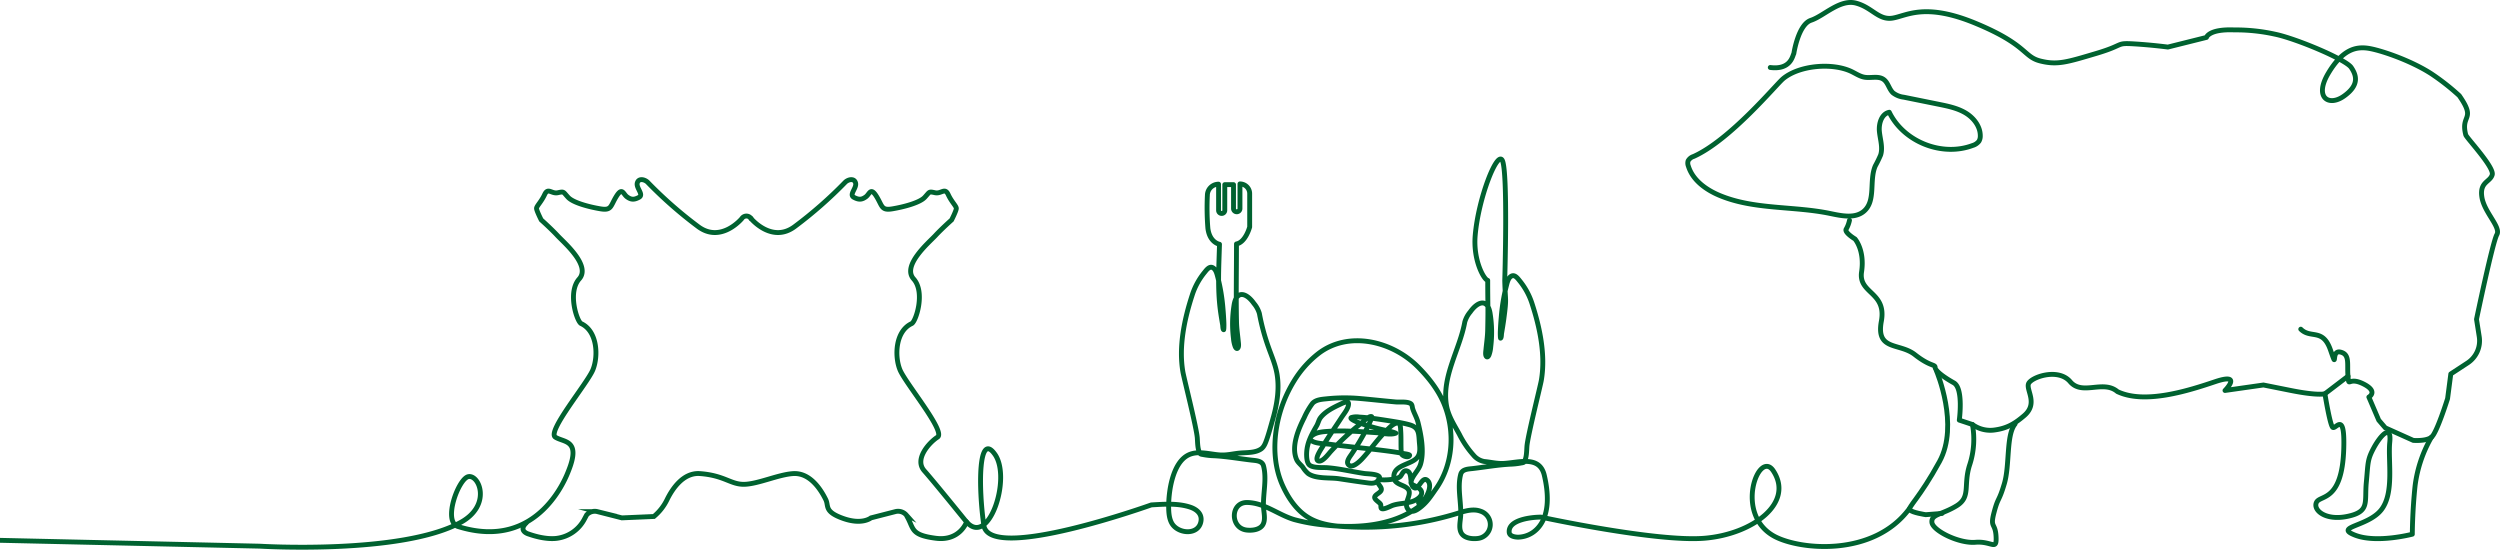
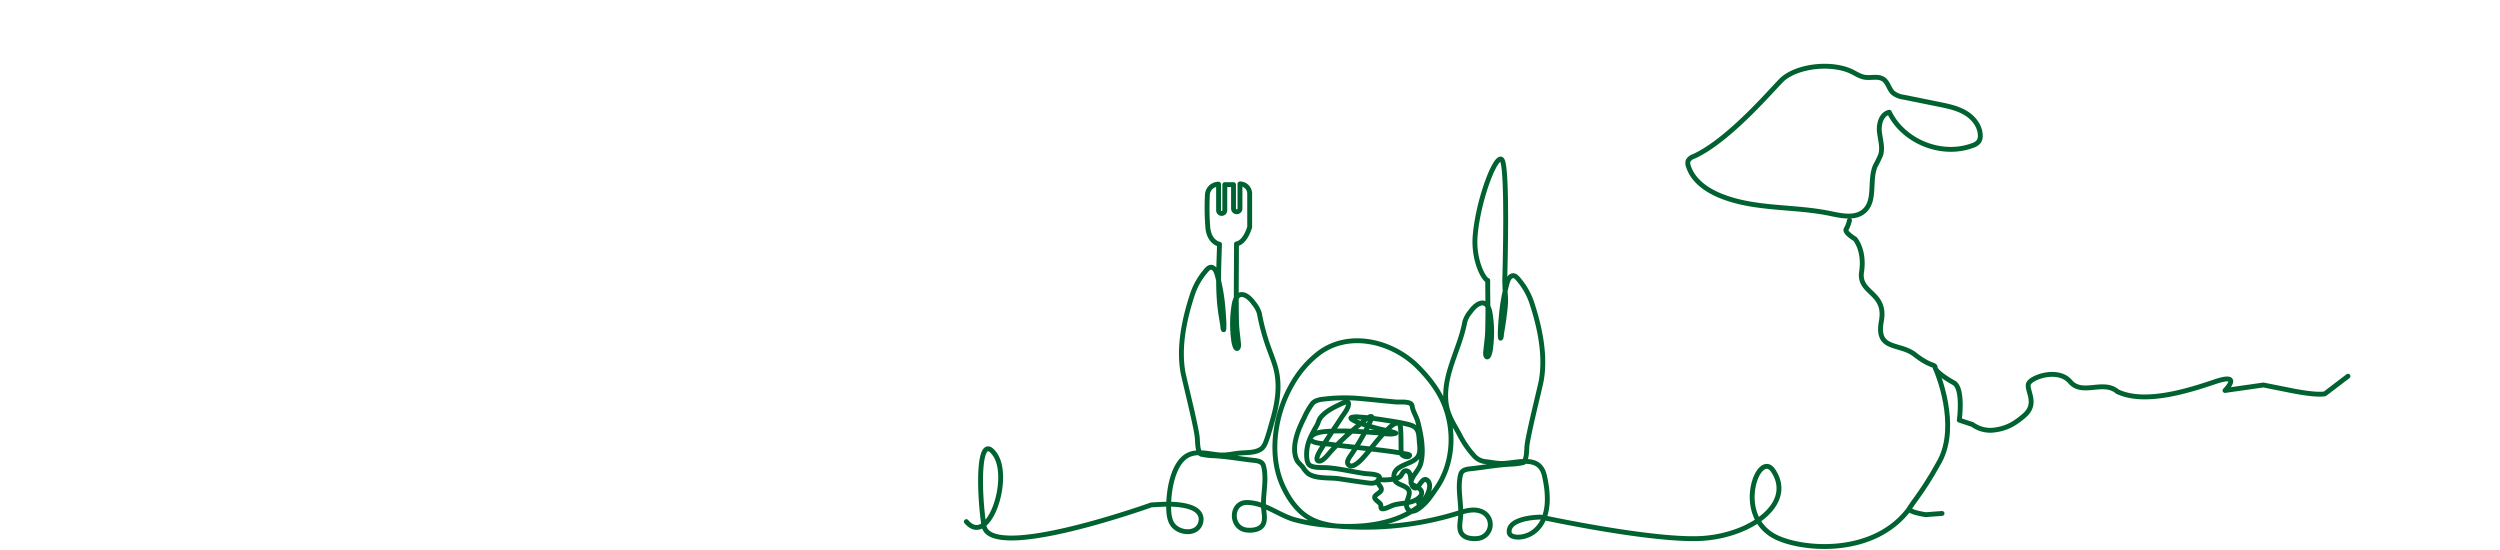
<svg xmlns="http://www.w3.org/2000/svg" width="1018.053" height="223.839">
  <defs>
    <clipPath id="a">
      <path data-name="長方形 3290" transform="translate(30.687)" fill="none" d="M0 0h1018.053v223.839H0z" />
    </clipPath>
  </defs>
  <g data-name="グループ 9625">
    <g data-name="グループ 9624" clip-path="url(#a)" fill="none" stroke="#006230" stroke-linecap="round" stroke-width="1.984" transform="translate(-30.687)">
      <path data-name="パス 11198" d="M808.262 207.09c-14.564 19.744-44.282 16.923-54.794 11.415-16.915-8.864-6.582-35.665-.7-26.836 8.767 13.15-8.367 25.884-27.935 27.51s-66.652-8.6-66.652-8.6c-3.473 0-13.438.924-12.911 6.23.158 1.585 2.308 1.9 3.566 1.937a11.1 11.1 0 008.343-3.984c4.793-5.582 3.951-14.616 2.376-21.232-1.934-8.127-10.291-5.174-16.482-4.823-2.769.157-5.271-.526-7.987-.781a7.377 7.377 0 01-4.383-2.6 38.5 38.5 0 01-5.725-8.453c-2.085-3.833-4.569-7.55-5.276-11.938-1.9-11.754 5.457-22.592 7.48-33.822a11.2 11.2 0 012.226-4.1c2.976-4.251 7.079-5.631 8.085.586a48.016 48.016 0 01.259 13.617 12.007 12.007 0 01-.732 3.4c-.134.3-.538 1-.96.635-.633-.55-.338-2.171-.272-2.877.246-2.606.639-5.149.7-7.776.235-10.6.028-9.816.028-20.419-1.508-.282-5.971-8.071-5.1-18.305 1.3-15.229 8.891-34.423 11.007-30.629 2.379 4.267 1.021 49.069 1.021 49.069.246 8.981.827 6.524-.344 15.464-.263 2-.606 3.992-.938 5.983-.063.375-.048 1.809-.42 1.948a3.834 3.834 0 01-.086-.716 25.272 25.272 0 01-.01-2.15c.076-1.978.214-3.95.39-5.92a75.684 75.684 0 012.029-12.3c.357-1.377.773-3.6 2.245-4.246 1.314-.579 2.494 1.093 3.2 1.953a28.267 28.267 0 015.027 9.211c3.2 9.792 5.587 21.08 3.8 31.393-.435 2.5-5.53 22.617-5.849 26.808-.143 1.888-.094 4.712-1.135 6.372-.214.344-1.009.375-1.366.456a27.5 27.5 0 01-4.433.469c-5.076.282-10.082 1.17-15.124 1.761-1.795.21-4.352.211-4.92 2.368-1.391 5.293.209 11.175.017 16.55-.08 2.252-.955 5.242.226 7.337 1.22 2.165 4.487 2.492 6.687 2.221a5.7 5.7 0 001.186-11.093c-2.793-1.055-5.868-.229-8.6.609a128.231 128.231 0 01-42.544 5.845c-6.465-.219-13.426-.46-19.1-3.954-4.734-2.917-8.071-7.884-10.337-12.858-3.365-7.38-3.842-15.776-2.516-23.7a52.617 52.617 0 017.085-18.943 41.619 41.619 0 0110-11.252c12.35-9.423 30.032-5 40.462 5.431 4.34 4.341 8.388 9.5 10.713 15.231 4.544 11.2 3.617 24.529-3.25 34.339-2.269 3.241-3.842 5.852-7.188 8.23-1.584 1.126-3.609 1.843-4.655-.359-1.117-2.346 1.783-5.229.6-7.288-1.378-2.39-6.26-1.853-6.007-5.688.309-4.638 7.188-4.564 9.567-7.575 1.273-1.611 1.024-3.805.853-5.718-.335-3.712.045-6.413-3.987-7.547a41.159 41.159 0 00-2.515-.618 75.371 75.371 0 00-3.588-.657q-2.835-.47-5.677-.894c-2.88-.425-5.778-.821-8.688-.976a7.334 7.334 0 00-3.271.188c-.939.469 2.2 1.792 2.392 1.87a80.975 80.975 0 0011.217 3.257c.9.217 1.814.42 2.721.633a12.487 12.487 0 011.784.6c-2 .867-5.777-.04-7.836-.178-6.555-.439-13.238-1-19.808-.55-1.993.137-4.356.31-6.075 1.456-.523.349-1.535 1.211-1 1.938 1.243 1.7 6.085 1.618 7.849 1.857 7.809 1.056 15.666 1.721 23.478 2.748 2.355.31 4.706.669 7.039 1.114.146.028 2.115.281 1.979.687-.375 1.133-3.3.318-3.4-.921-.227-3.091-.015-6.206-.248-9.306-.068-.906-.014-3.139-1.444-2.956-1.732.222-3.45 2.181-4.6 3.313-3.535 3.468-6.268 7.6-9.622 11.217-.884.953-4.369 4.511-5.8 2.159-.711-1.169.86-3.118 1.443-3.987a104.232 104.232 0 006.392-10.8c.58-1.138 1.133-2.277 1.608-3.464.058-.144.478-.969.151-1.072-1.087-.343-3.4 2.088-4.138 2.653a108.769 108.769 0 00-12.451 11.539c-.829.872-3.576 4.762-5.237 3.794-1.454-.845 1.407-4.888 1.856-5.664 2.388-4.093 5.169-7.944 7.725-11.931.932-1.453 2.991-3.824 2.887-5.7-.078-1.408-2.945.084-3.437.316-2.788 1.314-6.022 2.923-7.959 5.4-.75.967-.958 2.227-1.566 3.285-2.056 3.571-3.876 6.743-4.1 10.941-.073 1.38-.024 4.309 1.278 5.2 1.758 1.2 5.321.822 7.341.99 5.045.42 9.882 1.611 14.873 2.346 1.492.222 8.936.106 5.168 3.272-1.271 1.068-3.168.632-4.66.439-3.611-.469-7.171-1.015-10.776-1.566-3.668-.563-9.457.141-12.619-2.118a10.857 10.857 0 01-2.131-2.529c-.862-1.132-2.044-1.917-2.611-3.271-2.2-5.238.733-12.225 3.106-16.88a30.236 30.236 0 013.354-5.828c1.341-1.584 3.836-1.721 5.747-1.925a70.29 70.29 0 0113.828-.11c4.8.426 9.583.962 14.378 1.388 1.652.147 4.64-.268 6.09.674.684.445.6 1.408.825 2.1.618 1.926 1.677 3.609 2.171 5.609 1.253 5.068 2.572 11.779 1.017 16.962-.782 2.607-3.386 4.636-3.89 7.257-.148.767.73 1.135 1.278 1.4 1.264.618 3.427 1.625 3.024 3.41-.282 1.242-1.676 2.172-2.736 2.693-2.722 1.341-6.163 1.013-9.086 2.035-.792.276-3.667 1.869-4.505 1.251-.376-.272-.146-1.278-.344-1.7-.41-.883-2.928-2.035-2.346-3.191.522-1.045 2.6-1.65 2.653-2.886s-1.853-2.329-1.443-3.629c.152-.482 1.336-.282 1.677-.275a21.151 21.151 0 005.127-.385 5 5 0 002.281-.907c.851-.787 1.256-3.013 3.011-2.241 2.169.955.524 5.919 2.859 6.833 1.783.7 3.109-5.018 5.278-3.038 1.884 1.72.257 5.506-.908 7.175-.141.2-2.511 2.441-2.707 2.048-.052-.1.892-.523.948-.55a22.539 22.539 0 002.9-1.375l-.13.134c-10.776 10.933-27.631 12.334-42.086 10.7a73.5 73.5 0 01-12.183-2.172c-6.63-1.925-12.107-6.851-19.259-6.989-6.9-.135-7 10.39-.281 11.215 2.2.27 5.466-.057 6.686-2.222 1.181-2.094.306-5.081.225-7.337-.187-5.376 1.408-11.262.017-16.55-.563-2.159-3.124-2.159-4.919-2.369-5.042-.59-10.049-1.483-15.124-1.76a27.484 27.484 0 01-4.433-.469c-.357-.078-1.152-.112-1.367-.456-1.039-1.659-.991-4.485-1.133-6.371-.319-4.2-5.415-24.307-5.849-26.809-1.792-10.313.6-21.6 3.8-31.393a28.269 28.269 0 015.027-9.211c.7-.86 1.877-2.534 3.2-1.953 1.472.646 1.889 2.869 2.245 4.247a75.654 75.654 0 012.029 12.294c.175 1.971.314 3.941.39 5.92.028.718.023 1.432-.01 2.15a3.824 3.824 0 01-.086.716c-.376-.139-.357-1.574-.42-1.947-.332-1.991-.676-3.982-.938-5.983-1.171-8.94-.591-17.893-.344-26.874 0 0-4.021-.643-4.732-6.524a105.038 105.038 0 01-.2-13.488A4.561 4.561 0 01526.914 75v10.691a1.267 1.267 0 002.533 0v-10.5H533v9.738a1.314 1.314 0 102.628 0V74.891a3.953 3.953 0 013.953 3.954v13.591s-1.622 6.185-5.374 6.9c0 10.6-.208 21.228.028 31.828.059 2.628.451 5.17.7 7.776.067.707.362 2.329-.271 2.878-.422.367-.826-.333-.96-.635a11.974 11.974 0 01-.732-3.4 48.018 48.018 0 01.259-13.617c1.006-6.218 5.109-4.837 8.085-.585a11.116 11.116 0 012.226 4.1 87.644 87.644 0 003.71 13.74c1.282 3.656 2.863 7.187 3.489 11.035 1.005 6.186-.07 12.419-1.783 18.377-.778 2.71-1.5 5.483-2.432 8.141-.469 1.325-1.032 2.946-2.22 3.807-2.346 1.7-5.927 1.463-8.673 1.707-2.717.243-5.218.939-7.988.781-4.1-.232-9-1.882-12.926-.026-6.605 3.121-8.217 15.154-8.127 21.474.034 2.351.253 5.153 1.765 7.08 2.888 3.679 10.345 4.035 11.368-1.42.587-3.133-1.783-5.027-4.495-5.9-4.984-1.606-10.552-1.161-15.7-.867 0 0-65.995 23.667-68.209 8.287s-2.241-38.517 4.539-28.852-2.56 38.078-11.66 27.369" stroke-linejoin="round" />
-       <path data-name="パス 11199" d="M336.518 89s8.518 10.33 17.9 3.191a172.082 172.082 0 0020.512-18.029c1.22-1.126 3.651-1.689 4.172.376s-2.782 4.692-.7 5.819 3.3.938 4.867-.188 1.912-4.13 4.346-.188 1.912 5.819 6.432 5.068 11.125-2.44 13.211-4.692 1.564-2.441 4.172-1.877 4-2.253 5.388.75 3.3 4.693 3.3 5.631-1.912 4.693-1.912 4.693-4 3.566-6.606 6.381-13.733 12.208-8.866 17.655.911 17.39-.784 18.182c-6.669 3.115-7.032 13.293-4.778 18.818s18.77 25.168 15.3 27.422-9.56 9.015-5.389 13.71 17.217 20.845 17.217 20.845-2.748 7.879-12.514 6.627-9.03-3.619-11.243-7.957l-.828-1.556a4.431 4.431 0 00-4.374-1.352l-9.975 2.567s-3.554 2.989-11.345.217-5.789-5.034-7.048-7.637c-2.153-4.4-6.589-11.12-13.416-10.611-5.989.427-14.013 4.168-19.644 4.355s-8.092-3.612-18.174-4.363c-6.827-.509-11.263 6.216-13.416 10.612a20.617 20.617 0 01-5.262 6.776l-.094.08-13.037.563-9.978-2.545a4.433 4.433 0 00-4.375 1.352l-.827 1.557a14.83 14.83 0 01-11.243 7.956c-.553.066-4.542.721-11.5-1.72 0 0-4.51-1.17-1.021-4.532" stroke-miterlimit="10" />
-       <path data-name="パス 11200" d="M336.514 89l-.016-.024a2.221 2.221 0 00-3.723.024s-8.518 10.33-17.9 3.191a172.051 172.051 0 01-20.509-18.029c-1.22-1.126-3.651-1.689-4.172.376s2.782 4.692.7 5.819-3.3.938-4.867-.188-1.912-4.13-4.347-.188-1.912 5.819-6.431 5.068-11.126-2.44-13.211-4.692-1.565-2.441-4.172-1.877-4-2.253-5.389.75-3.3 4.693-3.3 5.631 1.913 4.693 1.913 4.693 4 3.566 6.606 6.381 13.733 12.208 8.866 17.655-.912 17.39.784 18.182c6.669 3.115 7.032 13.293 4.778 18.818s-18.77 25.168-15.3 27.422 10.521.913 5.388 13.71c-.7 1.742-12 33.061-45.025 22.687-6.3-1.98.207-19.534 4.234-20.312 4.471-.864 9.571 11.729-3.2 18.667-24.277 13.187-81.792 9.65-81.792 9.65L.992 219.364" stroke-miterlimit="10" />
      <path data-name="パス 11201" d="M784.763 29.182c1.714.835 3.342 1.95 5.221 2.269 2.6.442 5.581-.64 7.736.879 1.846 1.3 2.2 3.967 3.863 5.5a8.841 8.841 0 004.381 1.755l14.273 2.89c3.766.763 7.617 1.558 10.907 3.544s5.965 5.433 5.955 9.276a4.129 4.129 0 01-.536 2.213 4.958 4.958 0 01-2.558 1.727c-12.51 4.726-28.125-1.49-33.963-13.522-3.162.645-4.341 4.633-4.026 7.846s1.471 6.5.5 9.581a48.665 48.665 0 01-2.159 4.421c-2.565 5.9.29 14.047-4.505 18.342-3.643 3.26-9.266 1.987-14.054 1-14.911-3.069-30.877-1.447-44.915-7.343-5.523-2.32-10.9-6.195-12.661-11.917a3.279 3.279 0 01-.109-2.124 3.859 3.859 0 012.26-1.809c14.979-6.747 33.589-29.3 36.409-31.647 6.669-5.551 20.294-6.635 27.981-2.881z" stroke-linejoin="round" />
-       <path data-name="パス 11202" d="M751.581 27.482c8.3 1.038 9.029-4.67 9.6-5.7 0 0 1.743-11.784 6.979-13.528s11.782-8.728 18.329-6.984 9.164 6.983 14.838 6.11 13.092-6.546 34.04 2.182 19.2 13.528 26.184 15.275 10.912.436 22.694-3.055 7.857-4.364 15.274-3.927 13.966 1.309 13.966 1.309l15.715-3.928s.874-3.493 11.347-3.055a73.989 73.989 0 0116.584 1.745c8.272 1.688 28.74 10.2 31 13.524s3.32 7.243-2.943 11.694-12.217.513-6.365-9.311 11.284-10.782 15.838-10.233 17.456 4.8 26.183 10.474a93.319 93.319 0 0111.319 8.886c7.085 10.155.4 7.444 2.646 15.99.437 1.314 11.636 13.154 10.764 16.21s-5.179 2.845-4.216 9.1 7.855 12.22 6.109 15.275-8.293 34.477-8.293 34.477l1.113 7.094a10.793 10.793 0 01-4.746 10.69l-6.836 4.478-1.309 10.037s-4.363 13.966-6.546 15.712-7.42 1.314-7.42 1.314l-11.387-5.112-2.684-3.129-4.025-9.4s4.023-2.236-2.236-5.366-5.813 1.789-6.26-3.129.9-8.943-3.129-9.838-.9 8.049-4.025-.894-8.051-4.4-12.075-8.42" stroke-linejoin="round" />
      <path data-name="パス 11203" d="M986.834 153.2l-9.39 7.154s-2.683.894-13.861-1.341l-11.178-2.235-15.651 2.235s7.387-7.419-4.024-3.577c-10.664 3.59-28.595 9.385-39.794 4.024-5.814-4.919-14.309 1.789-19.227-4.024s-16.1-1.789-16.992.894 4.024 8.048-1.783 12.967c-3.46 2.94-6.671 5.123-12.073 5.813a12.391 12.391 0 01-8.943-2.236l-5.366-1.784s1.789-12.967-2.235-15.2-7.6-4.919-7.6-6.261-2-.3-8.261-5.219-15.88-1.487-13.649-13.56-9.392-11.182-8.05-20.125-2.684-13.414-2.684-13.414-4.471-2.683-3.576-4.024a12.132 12.132 0 001.339-3.573" stroke-linejoin="round" />
-       <path data-name="パス 11204" d="M833.912 172.877a33.381 33.381 0 01-1.058 16.2c-2.81 8.431.563 13.208-5.34 16.861s-10.4 3.373-10.117 6.745 10.961 8.712 17.705 8.15 8.712 3.654 8.431-2.252-2.534-3.372-.844-9.836 1.971-4.215 4.215-11.8.694-19.762 4.345-24.26" stroke-linejoin="round" />
      <path data-name="パス 11205" d="M819.319 151.194s9.322 21.86 1.172 36.755-12.927 18.548-12.084 19.672 6.463 1.97 6.463 1.97l6.656-.506" stroke-linejoin="round" />
-       <path data-name="パス 11206" d="M977.445 160.357s1.933 12.041 3.081 13.571 5.083-7.321 4.591 8.8c-.662 21.689-9.564 18.745-11.1 21.806s3.444 7.651 12.625 5.739 6.887-5.739 7.651-13.773.383-9.181 3.061-14.155 7.268-9.948 6.5-2.3 1.912 20.659-3.444 27.546-19.51 6.886-10.712 10.329 23.338-.383 23.338-.383 0-9.181 1.147-19.9a52.64 52.64 0 016.653-19.627" stroke-linejoin="round" />
    </g>
  </g>
</svg>